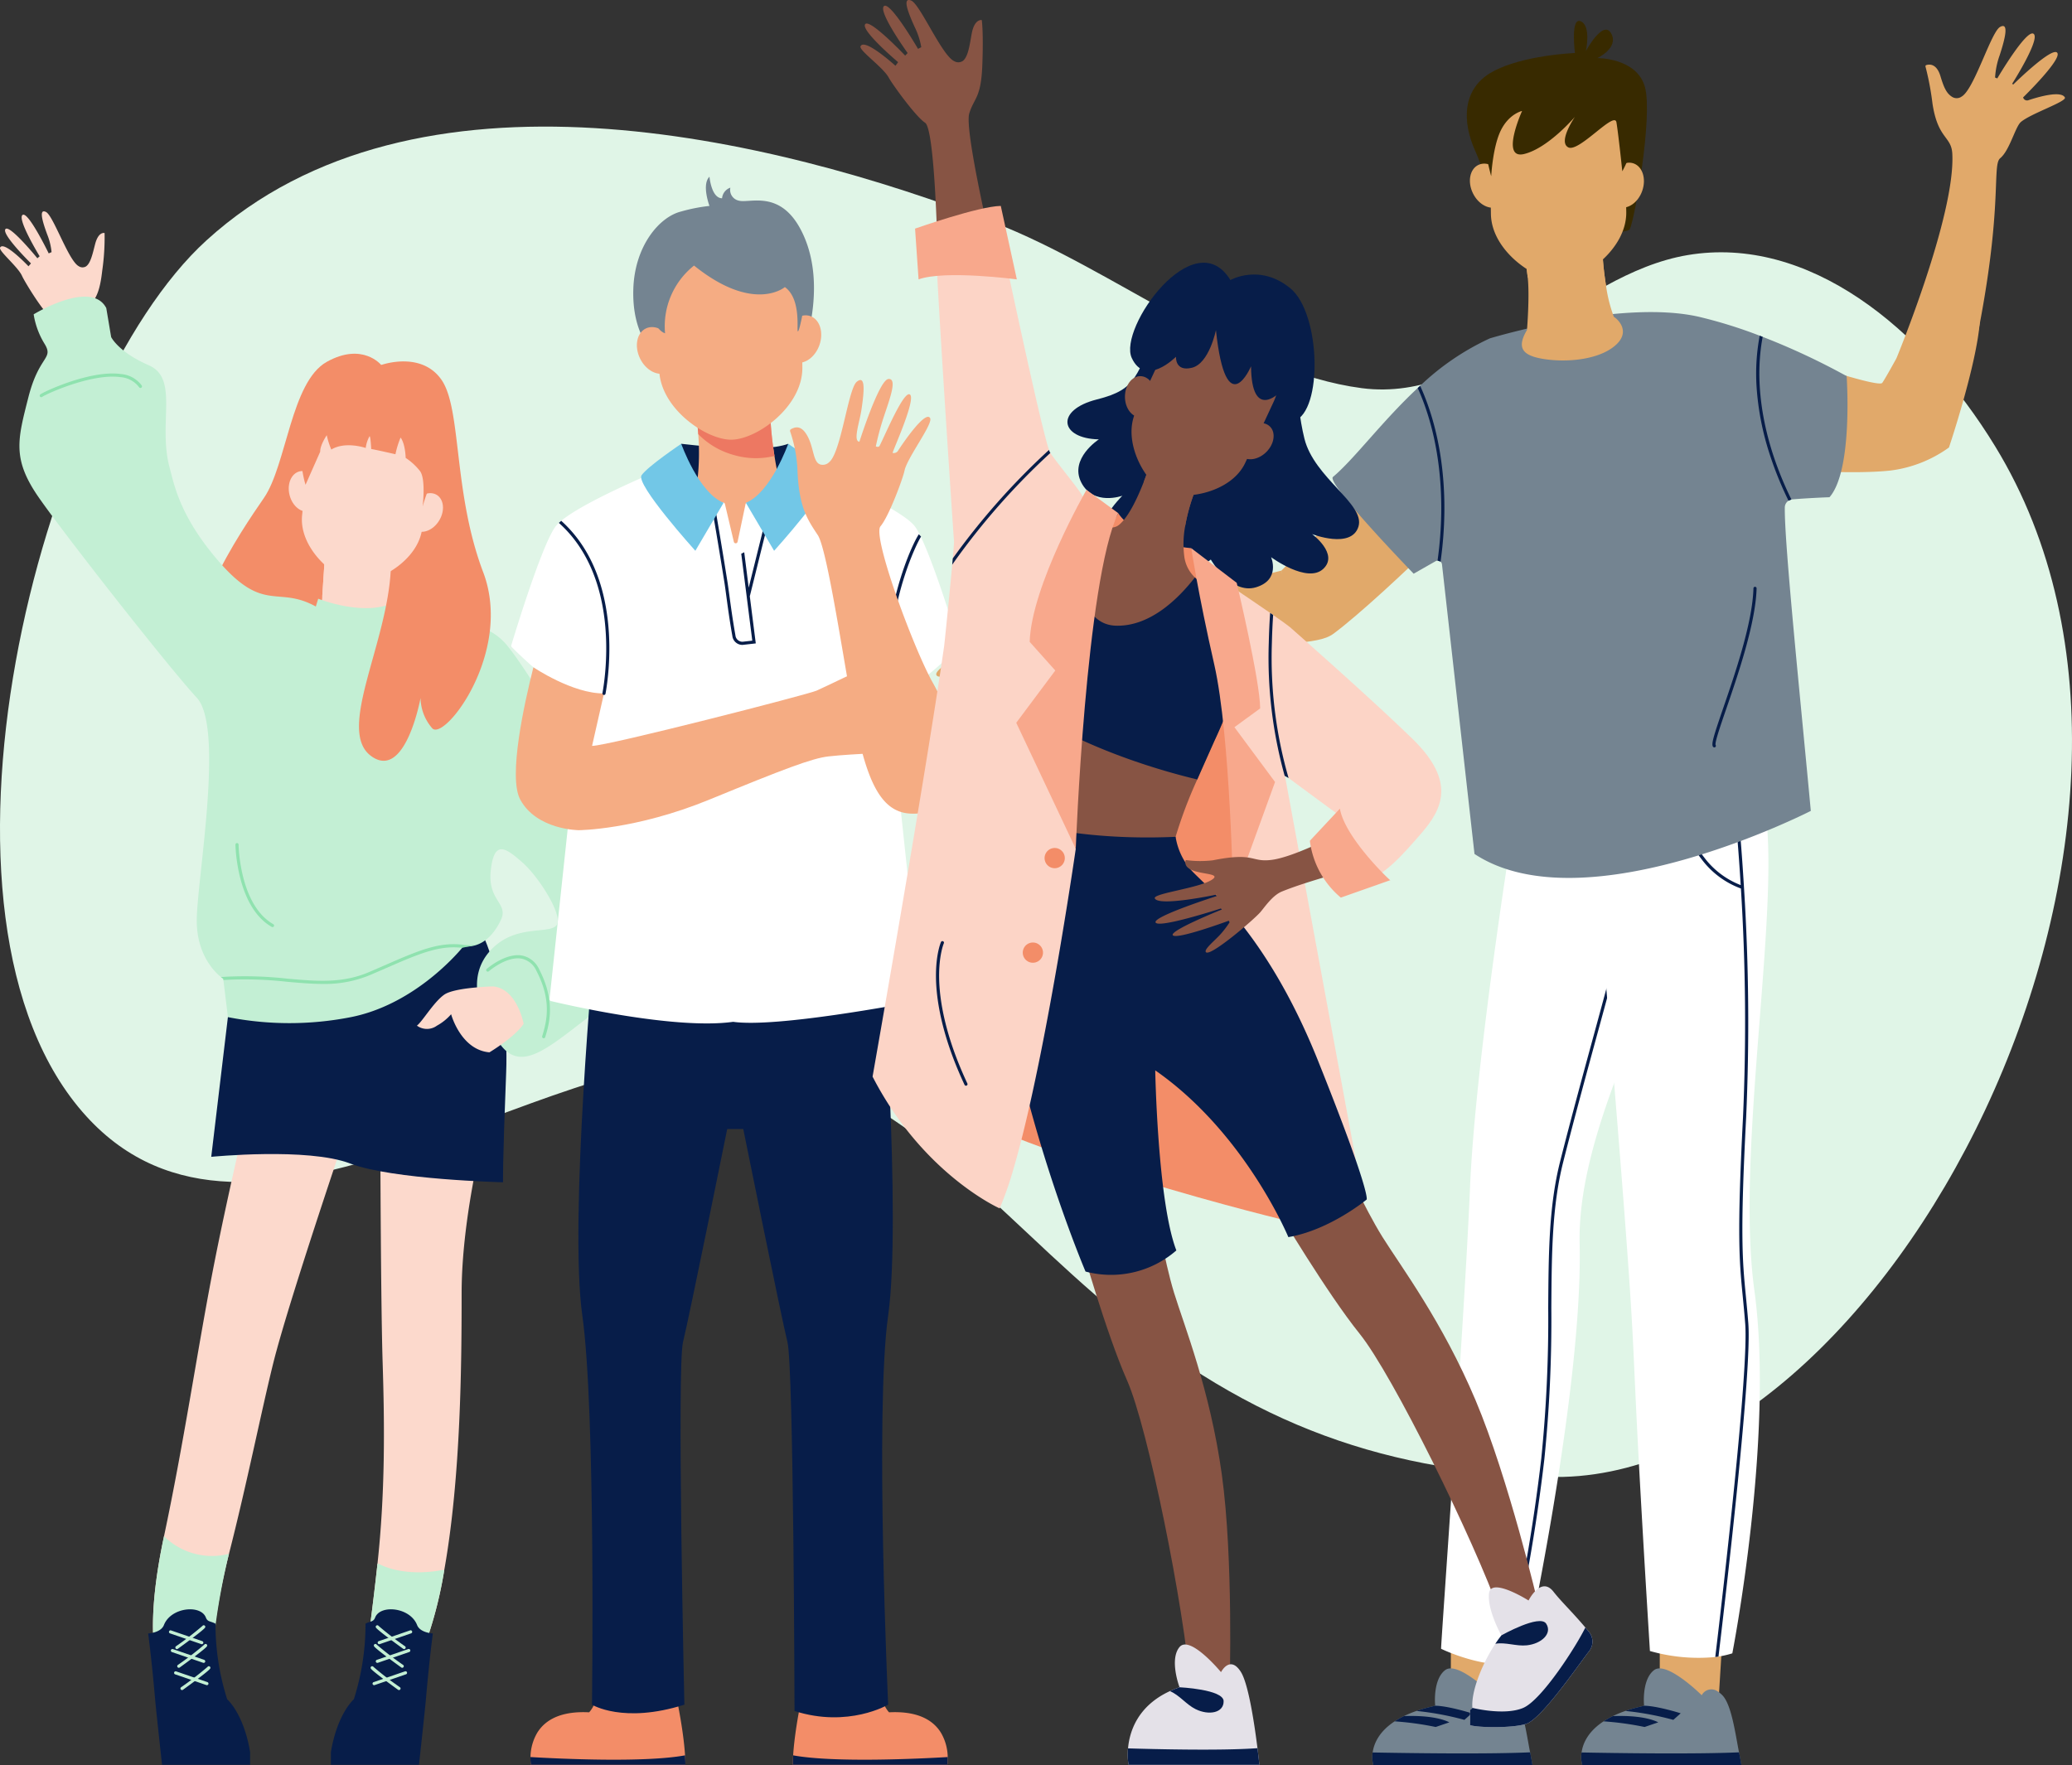
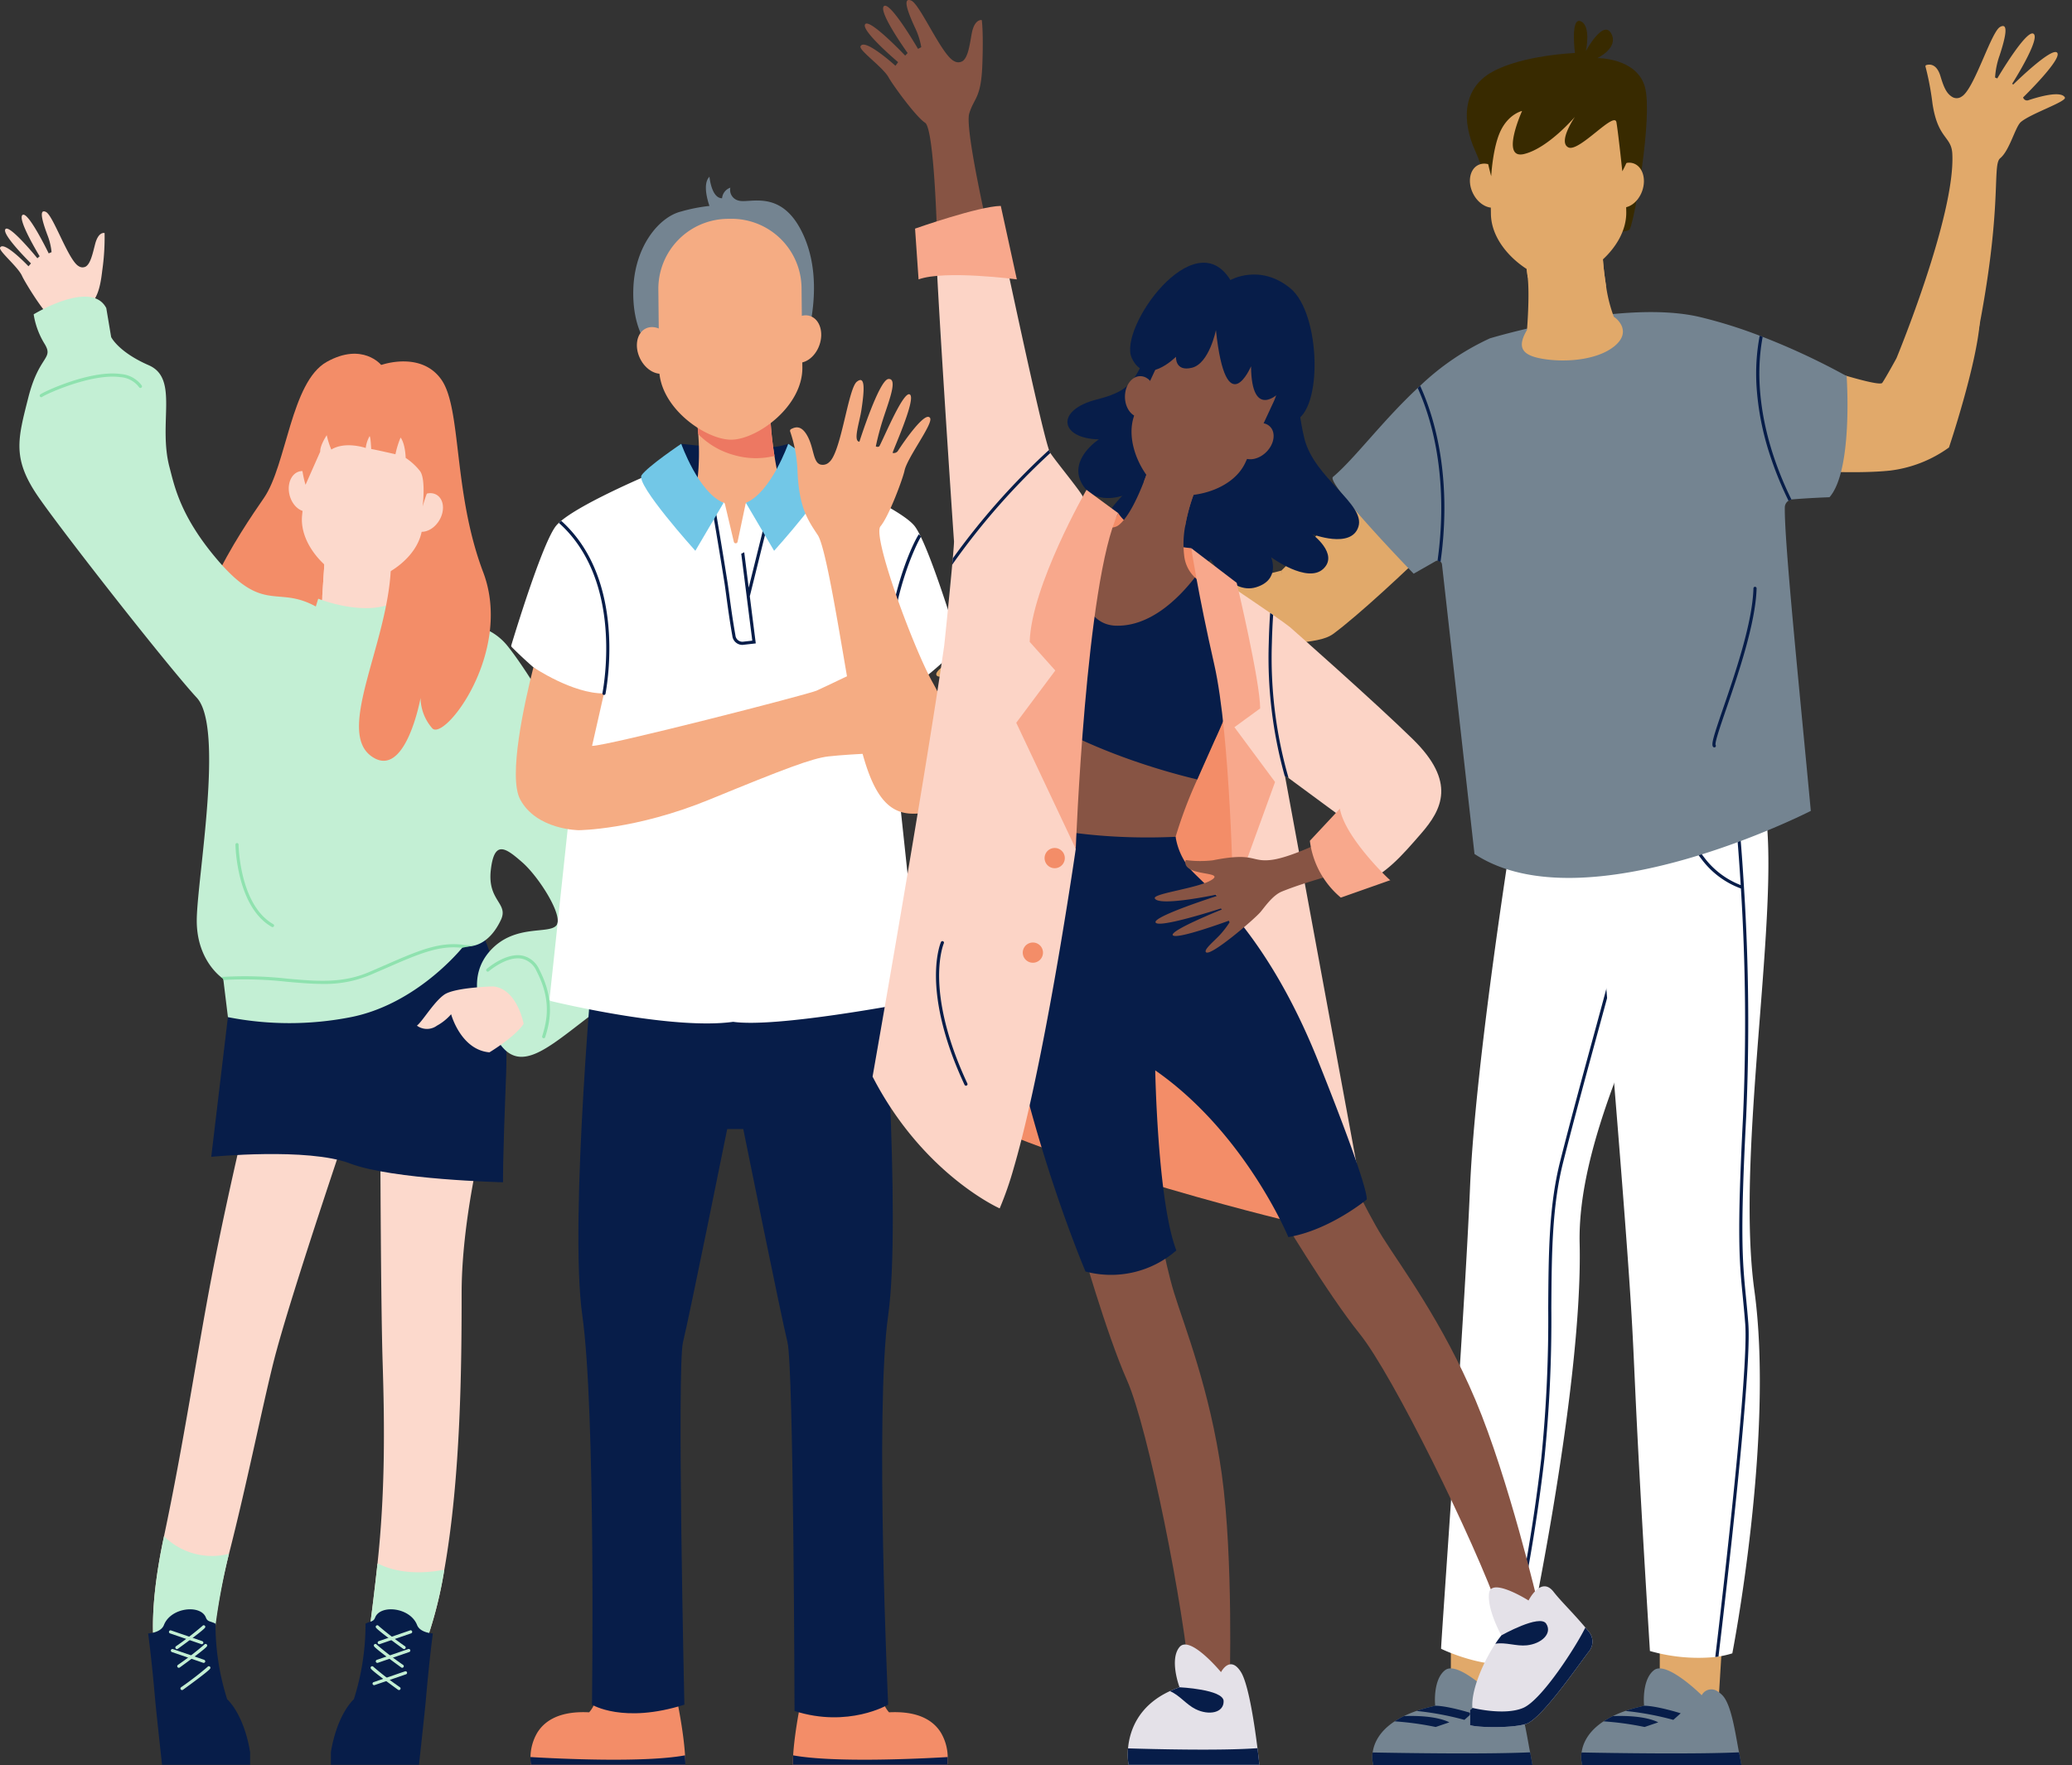
<svg xmlns="http://www.w3.org/2000/svg" width="510" height="434.52" viewBox="0 0 510 434.52">
  <rect x="0" y="0" width="510" height="434.52" fill="#333333" stroke="none" />
  <defs>
    <clipPath id="clip-path">
-       <path id="Clip_2" data-name="Clip 2" d="M0,0H510V332.444H0Z" fill="#e0f5e7" />
-     </clipPath>
+       </clipPath>
    <clipPath id="clip-path-2">
      <path id="Clip_2-2" data-name="Clip 2" d="M0,0H41.477V87.849H0Z" fill="none" />
    </clipPath>
    <clipPath id="clip-path-3">
      <path id="Clip_69" data-name="Clip 69" d="M0,0H25.766V47.927H0Z" fill="none" />
    </clipPath>
    <clipPath id="clip-path-4">
      <path id="Clip_222" data-name="Clip 222" d="M0,0H32.011V60.778H0Z" fill="none" />
    </clipPath>
  </defs>
  <g id="Group_2" data-name="Group 2" transform="translate(-765 -159.56)">
    <g id="Group_3" data-name="Group 3" transform="translate(765 190.727)">
-       <path id="Clip_2-3" data-name="Clip 2" d="M0,0H510V332.444H0Z" fill="none" />
      <g id="Group_3-2" data-name="Group 3" clip-path="url(#clip-path)">
-         <path id="Fill_1" data-name="Fill 1" d="M491.12,78.769c57.636,94.294-27.492,256.567-110.175,253.637-42.43-1.5-76.016-14.092-111.547-44.929-29.6-25.687-51.685-54.6-89.524-57.577C133.532,226.252,61.8,288.182,21.259,243.656-23.112,194.912,9.431,65.65,50.839,27.992,102.123-18.65,189.813,2.429,244.716,23.65,274.14,35.022,305.031,60.458,335.2,64.394c29.5,3.849,51.946-28.059,80.27-32.776,29.462-4.907,57.6,17.614,75.653,47.151" transform="translate(0 0)" fill="#e0f5e7" />
-       </g>
+         </g>
    </g>
    <g id="Group_244" data-name="Group 244" transform="translate(765 159.56)">
      <g id="Group_3-3" data-name="Group 3" transform="translate(466.792 6.405)">
        <path id="Clip_2-4" data-name="Clip 2" d="M0,0H41.477V87.849H0Z" transform="translate(0 0)" fill="none" />
        <g id="Group_3-4" data-name="Group 3" transform="translate(0 0)" clip-path="url(#clip-path-2)">
          <path id="Fill_1-2" data-name="Fill 1" d="M0,81.794c4.017,3.61,17.425,6.055,17.425,6.055,9.56-41.218,5.793-53.387,8.116-55.309s3.705-7.726,5.082-8.906c2.445-2.1,11.391-5.051,10.829-6.055-.982-1.76-6.655-.088-9,.694a.991.991,0,0,1-1.276-.7s9.707-9.461,8.388-11S28.736,14.41,28.736,14.41l-.253-.2S35.5,3.179,33.753,1.919,24.819,12.9,24.819,12.9l-.545-.211A19.7,19.7,0,0,1,25.4,7.215c1.372-4.2,2.342-8.22.11-6.99-2.131,1.174-6,14.119-9.033,16.823a2.513,2.513,0,0,1-.417.309,2.1,2.1,0,0,1-2.155.2l-.007,0c-1.515-.827-2.2-2.314-3.065-5.2C9.883,9.186,8.071,9.389,7.352,9.615a.3.3,0,0,0-.2.388,70.3,70.3,0,0,1,1.723,9.135c1.333,8.746,4.639,7.93,4.871,12.3C14.555,46.63,0,81.794,0,81.794" transform="translate(0 0)" fill="#e1a96a" />
        </g>
      </g>
      <path id="Fill_4" data-name="Fill 4" d="M23.055,9.2s-2.678,4.89-3.493,6.055S1.4,10.6,1.4,10.6L0,36.843s13.179.907,21.541,0A31.19,31.19,0,0,0,35.98,31.165S42.827,10.829,43.595,0Z" transform="translate(443.737 79)" fill="#e1a96a" />
      <path id="Fill_6" data-name="Fill 6" d="M86.168.1c1.5,5.939,2.941,17.986,2.941,17.986-41.863,6.144-54.517-.046-56.623,2.11s-8,3.059-9.293,4.334C20.9,26.8,17.225,35.473,16.27,34.83c-1.674-1.123.459-6.639,1.431-8.913a.99.99,0,0,0-.595-1.328S6.88,33.487,5.453,32.046s8.7-10.149,8.7-10.149l-.184-.269S2.407,27.716,1.294,25.871s11.677-8,11.677-8l-.165-.56a19.706,19.706,0,0,0-5.547.667C2.956,19-1.125,19.637.283,17.513c1.345-2.028,14.563-4.821,17.508-7.621a2.625,2.625,0,0,0,.342-.39,2.1,2.1,0,0,0,.375-2.133.021.021,0,0,0,0-.007c-.7-1.577-2.125-2.386-4.929-3.481C10.495,2.679,10.848.889,11.131.19a.305.305,0,0,1,.4-.165A70.128,70.128,0,0,0,20.5,2.492C29.1,4.537,28.019,7.766,32.354,8.357c12.164,1.656,30.138-2.938,41.6-5.307C77.747,2.267,86.168.1,86.168.1" transform="translate(229.225 140.378)" fill="#e1a96a" />
      <path id="Fill_8" data-name="Fill 8" d="M5.856,3.281S3.484,4.784,0,2.523a2.576,2.576,0,0,0,.342-.391A2.1,2.1,0,0,0,.717,0,8.726,8.726,0,0,0,5.856,3.281" transform="translate(246.441 148.519)" fill="#ed7862" />
      <path id="Fill_10" data-name="Fill 10" d="M7.828,51.274c0-.482-2.6-12.264-5.782-19.334s-3.276-15.252,4.24-19.4S26.619,7.909,26.619,7.909,25.463-1.053,28.064.1s1.253,7.324,1.253,7.324,4.246-7.9,6.218-4.337-3.4,6.072-3.4,6.072,9.81-.1,11.738,7.227-2.6,32.765-3.758,34.885-32.283,0-32.283,0" transform="translate(361.035 5.143)" fill="#382a00" />
      <path id="Fill_12" data-name="Fill 12" d="M0,0V20.108s8.994,3.6,14.326,1.35L15.547,1.607Z" transform="translate(357.112 399.642)" fill="#e1a96a" />
      <path id="Fill_14" data-name="Fill 14" d="M63.9,41.31q-.095.514-.208,1.041c-3.12,14.875-13.507,35.137-21.1,55.7-4.991,13.519-8.777,27.166-8.491,39.493.842,36.5-13.752,103.213-13.752,103.213a19.69,19.69,0,0,1-3.837.459c-.265.006-.53.009-.8.008C7.8,241.158,0,237.3,0,237.3c-.072-1.133,5.793-81.765,7.117-113.485,1.315-31.5,10.689-89.62,10.689-89.62L57.974,0S60.337,8.031,63.8,27.84c.174.995.35,2.015.53,3.069a29.805,29.805,0,0,1-.433,10.4" transform="translate(354.71 168.607)" fill="#fff" />
      <path id="Fill_16" data-name="Fill 16" d="M27.038.265a.386.386,0,0,0-.75.168c-.023.352-.539,2.367-1.332,5.327v0c-.739,2.762-1.717,6.349-2.763,10.186-2.679,9.806-6.01,22.01-8.615,32.331-2.768,10.964-2.841,22.583-2.928,36.037A340.11,340.11,0,0,1,8.943,121.38,440.334,440.334,0,0,1,0,172.144c.266,0,.53,0,.8-.008A442.127,442.127,0,0,0,9.71,121.465a340.629,340.629,0,0,0,1.711-37.146c.085-13.4.161-24.978,2.905-35.852,2.6-10.315,5.934-22.516,8.609-32.318.922-3.375,1.646-6.032,2.213-8.125v0c1.715-6.347,1.976-7.5,1.891-7.758" transform="translate(370.425 237.681)" fill="#071d49" />
      <path id="Fill_18" data-name="Fill 18" d="M0,0V20.108s8.994,3.6,14.326,1.35L15.547,1.607Z" transform="translate(408.533 399.642)" fill="#e1a96a" />
      <path id="Fill_20" data-name="Fill 20" d="M47.439,122.9c4.974,36.161-5.424,89.374-5.424,89.374a22.815,22.815,0,0,1-3.4.794c-.264.042-.531.081-.794.114A43.435,43.435,0,0,1,21.734,211.7c-4.683-75.51-3.228-65.795-5.487-97.172C15.38,102.493,14.21,87.67,12.925,71.9v0c-.561-6.854-1.141-13.886-1.728-20.948v0q-.1-1.131-.191-2.261v0c-.022-.259-.042-.519-.064-.777-.128-1.559-4.924-6.523-6.123-10.764A151.224,151.224,0,0,1,0,5.534L34.135,1.692,49.155,0c6.243,21.568-6.688,86.739-1.715,122.9" transform="translate(384.377 194.755)" fill="#fff" />
      <path id="Fill_22" data-name="Fill 22" d="M37.883,0C37.933.569,0,38.39,0,38.39S.849,56.682,2.941,56.375c4.485-.658,7.729-.835,9.958-2.506,12.612-9.45,43.432-40.3,43.468-41.629C56.409,10.677,37.883,0,37.883,0" transform="translate(315.393 102.094)" fill="#e1a96a" />
      <path id="Fill_24" data-name="Fill 24" d="M15.314,123.039c-.2-2.558-.4-4.649-.6-6.671-.844-8.65-1.454-14.9.06-44.055a528.892,528.892,0,0,0-.5-56.124c-.017-.278-.035-.552-.05-.822C13.672,6.254,13.118.491,13.1.349a.385.385,0,0,0-.767.074c.013.14.553,5.764,1.1,14.679A20.474,20.474,0,0,1,4.44,8.288,25.937,25.937,0,0,1,.749,1.8a.386.386,0,1,0-.728.254A26.256,26.256,0,0,0,3.814,8.74a21.144,21.144,0,0,0,9.669,7.2A528.025,528.025,0,0,1,14,72.273c-1.517,29.215-.906,35.488-.058,44.171.2,2.017.4,4.1.6,6.655.886,11.45-5.343,65.086-7.37,82.043.264-.033.53-.072.794-.114,2.052-17.2,8.234-70.519,7.345-81.988" transform="translate(415.022 202.797)" fill="#071d49" />
      <path id="Fill_26" data-name="Fill 26" d="M111.318,48.092c-.143,8.661,3.814,46.863,6.4,74.707,0,0-55.624,28.489-82.781,10.6l-8-71.275a1.047,1.047,0,0,0-.35-.674,1.066,1.066,0,0,0-.742-.262,1.039,1.039,0,0,0-.48.138l-5.4,3.078S-1.683,42.086.1,40.583c5.287-4.444,12.077-13.692,20.858-21.89q.3-.278.6-.551v0A62.922,62.922,0,0,1,38.716,6.47S70.873-3.321,90.3,1.186a115.849,115.849,0,0,1,14.831,4.626c.247.094.492.189.735.285a170.735,170.735,0,0,1,20.668,9.662s1.64,23.138-4.217,29.818c0,0-4.556.154-9.141.528a1.5,1.5,0,0,0-.235.035,1.964,1.964,0,0,0-.713.293,2.022,2.022,0,0,0-.913,1.659" transform="translate(327.994 76.833)" fill="#748491" />
      <path id="Fill_28" data-name="Fill 28" d="M22.7,26.953c-4.241,3.4-12.06,3.983-17.6,3.039C.118,29.144-1.324,27.274,1.262,22.9c0,0,.7-8.478.17-13.028C1.011,6.231.558,3.761.558,3.761,11.373,6.073,20.344,0,20.344,0c-.838,1.811-.456,6.619.385,12.067a36.052,36.052,0,0,0,1.917,7.593c1.02.611,4.425,3.784.057,7.292" transform="translate(374.587 58.342)" fill="#e1a96a" />
      <path id="Fill_30" data-name="Fill 30" d="M20.171,12.067a17.556,17.556,0,0,1-8.193,1.908c-4.71,0-8.835-1.643-11.106-4.1C.453,6.231,0,3.761,0,3.761,10.814,6.073,19.786,0,19.786,0c-.839,1.811-.457,6.619.385,12.067" transform="translate(375.145 58.342)" fill="#e1a96a" style="mix-blend-mode: multiply;isolation: isolate" />
      <path id="Fill_32" data-name="Fill 32" d="M8.364,3.58C9.73,6.4,9.13,9.511,7.022,10.533S2.1,10.1.733,7.279-.033,1.347,2.075.326,7,.762,8.364,3.58" transform="translate(361.799 40.282)" fill="#e1a96a" />
      <path id="Fill_34" data-name="Fill 34" d="M.415,4.139C-.616,7.1.34,10.119,2.551,10.891s4.84-1,5.872-3.959S8.5.952,6.287.181s-4.84,1-5.872,3.958" transform="translate(395.797 40.046)" fill="#e1a96a" />
      <path id="Fill_36" data-name="Fill 36" d="M17.214,51.408C11.325,51.5.439,44.177.295,35.015L0,16.5A16.277,16.277,0,0,1,15.973.016L16.829,0A16.279,16.279,0,0,1,33.314,15.974l.293,18.516c.144,9.16-10.5,16.825-16.393,16.919" transform="translate(366.679 17.682)" fill="#e1a96a" />
      <path id="Fill_38" data-name="Fill 38" d="M.011,16.1C-.162,20.185,1.758,26.97,1.758,26.97s.373-7.3,2.4-11.35,5.2-4.722,5.2-4.722-5.452,12.046.5,10.6,12.507-9.155,12.507-9.155-4.24,6.167-1.638,7.516S32.1,10.8,32.583,13.692s1.445,12.053,1.445,12.053a24.824,24.824,0,0,0,2.12-5.079c.674-2.541,3.565-9.479-.674-14.78S19.749-2.072,7.464,1.933C1.842,3.766.155,12.715.011,16.1" transform="translate(365.286 16.417)" fill="#382a00" />
      <path id="Fill_40" data-name="Fill 40" d="M39.412,23.78H.258a6.826,6.826,0,0,1-.174-3.086c.3-2.165,1.528-5.111,5.406-7.658A20.963,20.963,0,0,1,7.8,11.731a28.663,28.663,0,0,1,3.06-1.26h0q.832-.288,1.746-.553c.9-.261,2.882-.729,2.882-.729-.06-.108-.64-6.446,2.452-8.778a1.832,1.832,0,0,1,.4-.232c3.4-1.45,11.317,6.429,11.317,6.429a2.659,2.659,0,0,1,3.953-.922,6.551,6.551,0,0,1,1.09.885c2.3,2.276,3.261,9.7,4.133,14.085.367,1.861.568,3.124.568,3.124" transform="translate(389.205 410.74)" fill="#748491" />
      <path id="Fill_42" data-name="Fill 42" d="M39.413,3.123H.258A6.837,6.837,0,0,1,.084.038C7.885.188,28.1.5,38.843,0c.368,1.861.569,3.123.569,3.123" transform="translate(389.206 431.396)" fill="#071d49" />
      <path id="Fill_44" data-name="Fill 44" d="M13.616,1.865,11.8,3.482A72.442,72.442,0,0,0,0,1.284C.554,1.091,1.136.908,1.746.729,2.643.468,4.629,0,4.629,0c3.259.046,8.987,1.865,8.987,1.865" transform="translate(400.072 419.928)" fill="#071d49" />
      <path id="Fill_46" data-name="Fill 46" d="M13.466,1.574,10.1,2.72A73.762,73.762,0,0,0,0,1.333,20.791,20.791,0,0,1,2.314.028c3.068-.1,8.07.006,11.152,1.546" transform="translate(394.696 422.442)" fill="#071d49" />
      <path id="Fill_48" data-name="Fill 48" d="M39.412,23.78H.258a6.826,6.826,0,0,1-.174-3.086c.3-2.165,1.528-5.111,5.406-7.658A20.963,20.963,0,0,1,7.8,11.731a28.663,28.663,0,0,1,3.06-1.26h0q.832-.288,1.746-.553c.9-.261,2.882-.729,2.882-.729-.06-.108-.64-6.446,2.452-8.778a1.832,1.832,0,0,1,.4-.232c3.4-1.45,11.317,6.429,11.317,6.429a2.659,2.659,0,0,1,3.953-.922,6.551,6.551,0,0,1,1.09.885c2.3,2.276,3.261,9.7,4.133,14.085.367,1.861.568,3.124.568,3.124" transform="translate(337.784 410.74)" fill="#748491" />
      <path id="Fill_50" data-name="Fill 50" d="M39.413,3.123H.258A6.837,6.837,0,0,1,.084.038C7.885.188,28.1.5,38.843,0c.368,1.861.569,3.123.569,3.123" transform="translate(337.784 431.396)" fill="#071d49" />
      <path id="Fill_52" data-name="Fill 52" d="M13.616,1.865,11.8,3.482A72.442,72.442,0,0,0,0,1.284C.554,1.091,1.136.908,1.746.729,2.643.468,4.629,0,4.629,0c3.259.046,8.987,1.865,8.987,1.865" transform="translate(348.65 419.928)" fill="#071d49" />
      <path id="Fill_54" data-name="Fill 54" d="M13.466,1.574,10.1,2.72A73.762,73.762,0,0,0,0,1.333,20.791,20.791,0,0,1,2.314.028c3.068-.1,8.07.006,11.152,1.546" transform="translate(343.275 422.442)" fill="#071d49" />
      <path id="Fill_56" data-name="Fill 56" d="M6.559,31.144a94.62,94.62,0,0,1-.937,12.163l-.741-.263a93.658,93.658,0,0,0,.908-11.93C5.885,22.964,4.89,11.449,0,.552.2.366.4.183.6,0c5.04,11.1,6.06,22.851,5.961,31.144" transform="translate(348.956 94.974)" fill="#071d49" />
      <path id="Fill_58" data-name="Fill 58" d="M8.678,40.328a84,84,0,0,1-4.5-11.013C1.726,21.791-.443,11.161,1.6.285,1.359.189,1.115.094.868,0A50.331,50.331,0,0,0,.1,12.58,67.938,67.938,0,0,0,3.455,29.573a84.782,84.782,0,0,0,4.51,11.047Z" transform="translate(432.261 82.645)" fill="#071d49" />
      <path id="Fill_60" data-name="Fill 60" d="M10.875.4A.385.385,0,0,0,10.5,0a.379.379,0,0,0-.4.374C9.865,8.883,5.545,21.452,2.687,29.768.219,36.953-.35,38.84.184,39.414a.383.383,0,0,0,.283.124.378.378,0,0,0,.263-.1.385.385,0,0,0,.046-.514c-.195-.65,1.183-4.659,2.64-8.9C6.29,21.658,10.632,9.022,10.875.4" transform="translate(421.493 144.46)" fill="#071d49" />
      <path id="Fill_62" data-name="Fill 62" d="M45.4,2.772S40.819-2.914,32,2,22.124,27.375,16.534,35.5-5.822,67.916,2.08,79.287,37.593,92.2,37.593,92.2L53.917,6.394Z" transform="translate(48.431 87.084)" fill="#f38d68" />
      <path id="Fill_64" data-name="Fill 64" d="M0,25.763c8.8,6.487,20.686-.385,20.686-.385C17.4,17.116,18.951,7.74,19.814,3.93c.253-1.108.448-1.746.448-1.746C8.914,4.626,1.671,0,1.671,0L.865,12.423Z" transform="translate(78.457 134.377)" fill="#fcd9cc" />
      <path id="Fill_66" data-name="Fill 66" d="M0,12.423a15.679,15.679,0,0,0,12.013-1.53A16.475,16.475,0,0,0,18.949,3.93c.252-1.109.448-1.746.448-1.746C8.049,4.625.806,0,.806,0Z" transform="translate(79.323 134.377)" fill="#fcd9cc" style="mix-blend-mode: multiply;isolation: isolate" />
      <g id="Group_70" data-name="Group 70" transform="translate(0 52.031)">
        <path id="Clip_69-2" data-name="Clip 69" d="M0,0H25.766V47.927H0Z" fill="none" />
        <g id="Group_70-2" data-name="Group 70" clip-path="url(#clip-path-3)">
          <path id="Fill_68" data-name="Fill 68" d="M21.659,46.952c-1.9,1.586-7.77.761-7.77.761s.322-20.371-1.587-21.829-6.294-8.669-6.878-9.991C4.431,13.648-.391,9.741.025,8.924c.921-1.813,6.988,4.6,6.988,4.6l.612-.71S.331,5.646,1.333,4.38,9.2,11.55,9.2,11.55l.56-.492S4.19,1.952,5.542.893s6.444,9.455,6.444,9.455l.707-.306a15.709,15.709,0,0,0-1.062-4.323c-1.224-3.3-2.121-6.47-.305-5.561,1.732.868,5.215,11.052,7.713,13.112a1.988,1.988,0,0,0,.341.232,1.672,1.672,0,0,0,1.723.092l0,0c1.181-.705,1.7-3.167,2.3-5.489.829-3.231,2.338-2.763,2.338-2.763a57.759,57.759,0,0,1-.591,9.359c-.789,7-2.231,6.694-3.5,9.942s0,22.313,0,22.313" transform="translate(0 0)" fill="#fcd9cc" />
        </g>
      </g>
      <path id="Fill_71" data-name="Fill 71" d="M0,142.906c4.63,6.79,12.963,1.852,12.963,1.852a102.652,102.652,0,0,0,6.215-22.288c4.113-23.037,4.278-51.161,4.278-68.146,0-23.149,8.334-50.619,8.334-50.619L3.394,0s.074,54.165.619,71.3c.511,16.087.6,32.308-1.265,49.551C1.407,133.275,0,142.906,0,142.906" transform="translate(90.168 264.086)" fill="#fcd9cc" />
      <path id="Fill_73" data-name="Fill 73" d="M.024,137.939s7.693,8.809,14.516,4.225a161.112,161.112,0,0,1,4.168-23.719c4.332-16.892,8.11-35.781,10.943-47.115C33.809,54.7,50.429,6.164,50.429,6.164L25.559,0S18.827,27.353,14.471,50.088C10.762,69.442,7.539,91.4,2.717,114.112.887,122.729-.176,130.91.024,137.939" transform="translate(37.652 264.086)" fill="#fcd9cc" />
      <path id="Fill_75" data-name="Fill 75" d="M65.008,0c.618-.312,8.48,14.391,7.581,37s-.772,26.983-.772,26.983-27.239-.642-37.646-4.625S0,57.717,0,57.717L4.1,23.325,4.618,3.217S58.438,3.324,65.008,0" transform="translate(51.996 227.077)" fill="#071d49" />
      <path id="Fill_77" data-name="Fill 77" d="M142.175,175.77c-11.273,8.384-18.5,15.9-23.994,8.095s-8.129-16.579-2.162-23,14.188-3.854,16.116-6.038-4.241-11.95-8.351-15.548-6.922-5.652-7.765,1.928,4.423,8.095,2.5,12.208c-1.328,2.833-3.2,5.056-5.629,6.038a.008.008,0,0,0-.007,0,7.669,7.669,0,0,1-3.615.513s-.1.124-.289.353c-1.843,2.2-12.378,14.086-27.4,17.057a78.3,78.3,0,0,1-30.259,0L50.2,168.24l-.039-.313a6.51,6.51,0,0,1-.57-.424c-1.609-1.3-6.067-5.691-5.942-14.223.153-10.408,6.781-47.219,0-54.544S11.615,59.248,4.868,49.6-.439,35.193,2.2,24.785s6.3-9.362,3.991-13.161A19.684,19.684,0,0,1,3.5,4.356S17.665-4.317,21.374,2.813l1.2,7.132s1.735,3.662,9.252,6.939,2.23,14.251,5.121,25.144c1.2,4.534,2.625,12.146,12.055,23.078C62.11,80.3,64.373,68.092,78.379,80.171c7.78,6.711,31.419-7.18,41.827,5.906s27.752,48.355,33.822,55.293-.578,26.017-11.853,34.4" transform="translate(4.784 73.03)" fill="#c3efd4" />
      <path id="Fill_79" data-name="Fill 79" d="M2.038,0s12.006,4.855,19.4.538l2.643,7.453s-1.52,5.835-12.6,5.525C2.3,13.259-.634,8.5.111,6.321.285,5.808,2.038,0,2.038,0" transform="translate(76.285 147.394)" fill="#c3efd4" />
      <path id="Fill_81" data-name="Fill 81" d="M5.467.878S15.275-2.67,20.286,4.5s2.827,27.729,10.279,47.388S21.014,93.647,18.017,90.306a11.649,11.649,0,0,1-2.87-7.453S11.421,103.412,2.94,97.116,6.929,69.687,7.823,51.245,5.467.878,5.467.878" transform="translate(88.366 88.978)" fill="#f38d68" />
      <path id="Fill_83" data-name="Fill 83" d="M.916,2.812C-.522,5.21-.235,8.024,1.557,9.1s4.411,0,5.85-2.394S8.558,1.493,6.766.418,2.354.414.916,2.812" transform="translate(100.713 121.407)" fill="#fcd9cc" />
      <path id="Fill_85" data-name="Fill 85" d="M7.544,4.072C8.227,6.783,7.137,9.395,5.109,9.9S.886,8.632.2,5.92.611.6,2.638.087,6.861,1.36,7.544,4.072" transform="translate(71.073 115.965)" fill="#fcd9cc" />
      <path id="Fill_87" data-name="Fill 87" d="M13.289,45.753c5.228.55,15.487-5.1,16.343-13.232L31.36,16.082A14.529,14.529,0,0,0,18.469.16l-.76-.08A14.53,14.53,0,0,0,1.786,12.972L.058,29.41c-.856,8.134,8,15.793,13.232,16.343" transform="translate(74.305 97.404)" fill="#fcd9cc" />
      <path id="Fill_89" data-name="Fill 89" d="M32.455,24.486A45.777,45.777,0,0,0,29.949,31.2s.835-6.731-.642-8.7a14.889,14.889,0,0,0-3.534-3.251s-.059-3.4-1.25-5.011a22.04,22.04,0,0,0-1.266,4.112s-5.321-1.22-5.964-1.284c0,0-.179-3.627-.45-3.085a7.789,7.789,0,0,0-.9,2.827s-4.989-1.734-8.471.386a19.038,19.038,0,0,1-1.122-3.534s-1.689,2.506-1.607,4.048L1.129,25.866s-2.357-7.2-.261-13.877S14.326-4.136,25.773,1.967c7.253,3.868,8.417,18.742,6.682,22.519" transform="translate(74.078 93.478)" fill="#f38d68" />
      <path id="Fill_91" data-name="Fill 91" d="M18.748,0S9.318.225,6.736,2.021,1.347,8.645,0,9.655a4.177,4.177,0,0,0,4.939,0A12.788,12.788,0,0,0,8.42,6.848s2.357,8.769,9.43,9.38c0,0,6.287-3.766,8.42-7.023,0,0-1.572-8.645-7.522-9.206" transform="translate(102.619 242.844)" fill="#fcd9cc" />
      <path id="Fill_93" data-name="Fill 93" d="M0,22.055c4.63,6.79,12.963,1.852,12.963,1.852A102.652,102.652,0,0,0,19.179,1.619l-.387-.063S10.186,3.541,3.269.176A2.076,2.076,0,0,0,2.748,0C1.407,12.424,0,22.055,0,22.055" transform="translate(90.168 384.937)" fill="#c3efd4" />
      <path id="Fill_95" data-name="Fill 95" d="M.024,23.827s7.693,10.7,14.516,6.114A163,163,0,0,1,18.708,4.334,16.793,16.793,0,0,1,2.717,0C.887,8.617-.176,16.8.024,23.827" transform="translate(37.652 378.198)" fill="#c3efd4" />
      <path id="Fill_97" data-name="Fill 97" d="M0,35.188v3.084H21.683s1.5-13.7,1.7-16.06C24.22,12.446,25.1,5.94,25.1,5.94s-3.126-.123-3.882-2.066c-1.708-4.39-9.089-5.115-10.332-1.836-.418,1.1-1.113.831-2.361,1.493A61.158,61.158,0,0,1,5.653,22.146l0,0c-.093.08-2.313,2.06-4.074,6.884h0A33.56,33.56,0,0,0,0,35.188" transform="translate(81.445 396.191)" fill="#071d49" />
      <path id="Fill_99" data-name="Fill 99" d="M.386,3.421A.389.389,0,0,0,.511,3.4L8.221.75A.386.386,0,1,0,7.969.021L.26,2.671a.385.385,0,0,0,.126.75" transform="translate(92.961 401.361)" fill="#c3efd4" />
      <path id="Fill_101" data-name="Fill 101" d="M6.985,5.87a.385.385,0,0,0,.226-.7,78.143,78.143,0,0,1-6.5-5A.393.393,0,0,0,.179.06.38.38,0,0,0,.056.579c.4.642,5.231,4.157,6.7,5.218a.382.382,0,0,0,.225.073" transform="translate(92.48 400.116)" fill="#c3efd4" />
      <path id="Fill_103" data-name="Fill 103" d="M.386,3.421A.389.389,0,0,0,.511,3.4L8.221.75A.386.386,0,1,0,7.969.021L.26,2.671a.385.385,0,0,0,.126.75" transform="translate(92.497 405.96)" fill="#c3efd4" />
      <path id="Fill_105" data-name="Fill 105" d="M6.985,5.87a.385.385,0,0,0,.226-.7,78.143,78.143,0,0,1-6.5-5A.393.393,0,0,0,.179.06.38.38,0,0,0,.056.579c.4.642,5.231,4.157,6.7,5.218a.382.382,0,0,0,.225.073" transform="translate(92.016 404.715)" fill="#c3efd4" />
      <path id="Fill_107" data-name="Fill 107" d="M.386,3.421A.389.389,0,0,0,.511,3.4L8.221.75A.386.386,0,1,0,7.969.021L.26,2.671a.385.385,0,0,0,.126.75" transform="translate(91.702 411.445)" fill="#c3efd4" />
      <path id="Fill_109" data-name="Fill 109" d="M6.985,5.87a.385.385,0,0,0,.226-.7,78.143,78.143,0,0,1-6.5-5A.393.393,0,0,0,.179.06.38.38,0,0,0,.056.579c.4.642,5.231,4.157,6.7,5.218a.382.382,0,0,0,.225.073" transform="translate(91.221 410.201)" fill="#c3efd4" />
      <path id="Fill_111" data-name="Fill 111" d="M25.1,35.188v3.084H3.421s-1.5-13.7-1.7-16.06C.883,12.446,0,5.94,0,5.94s3.126-.123,3.882-2.066c1.708-4.39,9.089-5.115,10.332-1.836.418,1.1,1.113.831,2.361,1.493a61.158,61.158,0,0,0,2.876,18.615l0,0c.093.08,2.313,2.06,4.074,6.884h0A33.56,33.56,0,0,1,25.1,35.188" transform="translate(36.464 396.191)" fill="#071d49" />
      <path id="Fill_113" data-name="Fill 113" d="M8.1,3.421A.389.389,0,0,1,7.969,3.4L.26.75A.386.386,0,0,1,.511.021l7.709,2.65a.385.385,0,0,1-.126.75" transform="translate(41.571 401.361)" fill="#c3efd4" />
      <path id="Fill_115" data-name="Fill 115" d="M.386,5.87a.385.385,0,0,1-.226-.7,78.318,78.318,0,0,0,6.5-5A.393.393,0,0,1,7.192.06a.38.38,0,0,1,.123.519c-.4.642-5.231,4.157-6.7,5.218a.382.382,0,0,1-.225.073" transform="translate(43.161 400.116)" fill="#c3efd4" />
      <path id="Fill_117" data-name="Fill 117" d="M8.1,3.421A.389.389,0,0,1,7.969,3.4L.26.75A.386.386,0,0,1,.511.021l7.709,2.65a.385.385,0,0,1-.126.75" transform="translate(42.035 405.96)" fill="#c3efd4" />
      <path id="Fill_119" data-name="Fill 119" d="M.386,5.87a.385.385,0,0,1-.226-.7,78.143,78.143,0,0,0,6.5-5A.393.393,0,0,1,7.192.06a.38.38,0,0,1,.123.519c-.4.642-5.231,4.157-6.7,5.218a.382.382,0,0,1-.225.073" transform="translate(43.625 404.715)" fill="#c3efd4" />
-       <path id="Fill_121" data-name="Fill 121" d="M8.1,3.421A.389.389,0,0,1,7.969,3.4L.26.75A.386.386,0,0,1,.511.021l7.709,2.65a.385.385,0,0,1-.126.75" transform="translate(42.83 411.445)" fill="#c3efd4" />
      <path id="Fill_123" data-name="Fill 123" d="M.386,5.87a.385.385,0,0,1-.226-.7,78.143,78.143,0,0,0,6.5-5A.393.393,0,0,1,7.192.06a.38.38,0,0,1,.123.519c-.4.642-5.231,4.157-6.7,5.218a.382.382,0,0,1-.225.073" transform="translate(44.42 410.201)" fill="#c3efd4" />
      <path id="Fill_125" data-name="Fill 125" d="M63.3.033a.007.007,0,0,0-.006,0,10.1,10.1,0,0,1-3.563.129C53.7-.638,48.638,1.57,40.245,5.229c-1.193.52-2.454,1.069-3.8,1.645-6.569,2.814-12.857,2.257-20.14,1.609A93.626,93.626,0,0,0,1.5,8q-.772.05-1.5.089a6.975,6.975,0,0,0,.57.424l.039.313c.307-.018.619-.035.937-.056a92.7,92.7,0,0,1,14.694.484c3.069.271,5.961.528,8.781.528a28.806,28.806,0,0,0,11.731-2.2c1.344-.576,2.606-1.125,3.8-1.645C48.71,2.383,53.678.216,59.385.9Z" transform="translate(54.374 232.445)" fill="#8fe2af" />
      <path id="Fill_127" data-name="Fill 127" d="M9.122,20.687a.375.375,0,0,1-.19-.051C.243,15.691,0,.537,0,.385a.385.385,0,1,1,.771,0C.771.533,1,15.237,9.313,19.967a.385.385,0,0,1-.191.721" transform="translate(57.952 207.551)" fill="#8fe2af" />
      <path id="Fill_129" data-name="Fill 129" d="M14.166,20.452a.393.393,0,0,1-.113-.017.385.385,0,0,1-.255-.482c1.249-4.059,2.272-8.984-1.42-16.091a5.187,5.187,0,0,0-3.615-3C5.053.158.683,3.936.64,3.974a.386.386,0,0,1-.508-.58C.322,3.228,4.832-.668,8.906.1a5.918,5.918,0,0,1,4.156,3.407c4.147,7.982,2.407,13.636,1.472,16.673a.386.386,0,0,1-.368.272" transform="translate(119.659 235.154)" fill="#8fe2af" />
      <path id="Fill_131" data-name="Fill 131" d="M.386,5.842a.385.385,0,0,1-.248-.68C.86,4.552,12.476-.915,19.982.133a7.008,7.008,0,0,1,5.136,2.828.385.385,0,1,1-.639.431A6.274,6.274,0,0,0,19.875.9C12.746-.1,1.306,5.185.634,5.752a.388.388,0,0,1-.248.091" transform="translate(9.768 91.948)" fill="#8fe2af" />
      <path id="Fill_133" data-name="Fill 133" d="M4.649,43.065c-.577-.76-5.01-5.193-4.625-15.6s6.361-17.57,11.757-18.9a41.415,41.415,0,0,1,6.979-1.372s-1.982-5.262,0-7.189c0,0,.464,5.3,3.1,5.3A3.036,3.036,0,0,1,23.9,2.7a2.688,2.688,0,0,0,2.046,3.18c2.6.771,10.07-2.8,15.3,7.178s2.9,21.759,1.412,27.287A21.692,21.692,0,0,1,26.525,51.46c-11.756,1.734-21.876-8.4-21.876-8.4" transform="translate(155.869 43.504)" fill="#748491" />
      <path id="Fill_135" data-name="Fill 135" d="M2.7,0c.514,0,19.389,2.59,26.327,0L29.1,10.344s-3.019,4.241-12.014,5.3S0,9.379,0,8.994,2.7,0,2.7,0" transform="translate(164.983 109.257)" fill="#071d49" />
      <path id="Fill_137" data-name="Fill 137" d="M15.033,42.016C4.24,43.43,0,29.295,0,29.295A58.251,58.251,0,0,0,2.64,6.738a44.015,44.015,0,0,0-.713-5.5A20.9,20.9,0,0,0,20.292,0a87.308,87.308,0,0,0,1.116,12.113,77.429,77.429,0,0,0,3.045,12.655S25.826,40.6,15.033,42.016" transform="translate(169.224 100.134)" fill="#f5ac83" />
      <path id="Fill_139" data-name="Fill 139" d="M19.481,12.113a19.317,19.317,0,0,1-10.13-.264A19.339,19.339,0,0,1,.713,6.739,44.241,44.241,0,0,0,0,1.241,20.9,20.9,0,0,0,18.365,0a87.307,87.307,0,0,0,1.116,12.113" transform="translate(171.152 100.134)" fill="#ed7862" />
      <path id="Fill_141" data-name="Fill 141" d="M8.851,3.815c1.429,2.989.776,6.279-1.459,7.348S2.186,10.675.757,7.685-.019,1.406,2.216.337,7.422.826,8.851,3.815" transform="translate(156.76 80.521)" fill="#f5ac83" />
      <path id="Fill_143" data-name="Fill 143" d="M.453,4.351C-.655,7.473.339,10.677,2.674,11.505S7.8,10.474,8.908,7.351,9.022,1.026,6.687.2,1.561,1.229.453,4.351" transform="translate(192.778 77.622)" fill="#f5ac83" />
      <path id="Fill_145" data-name="Fill 145" d="M18.01,54.384C11.78,54.449.306,46.638.2,36.947L0,17.357A17.219,17.219,0,0,1,16.991.01L17.9,0a17.219,17.219,0,0,1,17.347,16.99l.2,19.589c.1,9.692-11.208,17.74-17.437,17.8" transform="translate(162.046 53.865)" fill="#f5ac83" />
-       <path id="Fill_147" data-name="Fill 147" d="M10.312,13.314A19.067,19.067,0,0,0,3.18,29.985s-5.785-1.4-1.751-16.093C2.7,9.267,7.636.882,17.214.112S34.635,2.521,36.976,10.9a25.765,25.765,0,0,1-.036,14.751s-.8,4.137-1.092,3.848.868-8-3.18-10.889c0,0-7.613,6.553-22.357-5.3" transform="translate(160.517 52.065)" fill="#748491" />
      <path id="Fill_149" data-name="Fill 149" d="M38.142,23.573H.09a11.5,11.5,0,0,1-.084-1.9,12.162,12.162,0,0,1,1.652-5.961c1.6-2.619,4.714-4.922,10.662-5.08q1-.03,2.116.028S17.2,8.032,17.2.809L34.371,0s3.1,12.177,3.68,21.255c.052.8.083,1.576.091,2.319" transform="translate(130.568 410.889)" fill="#f38d68" />
      <path id="Fill_151" data-name="Fill 151" d="M38.142,2.319H.09A11.5,11.5,0,0,1,.006.418C7.077.844,28.058,1.841,38.051,0c.052.8.083,1.576.091,2.319" transform="translate(130.568 432.144)" fill="#071d49" />
      <path id="Fill_153" data-name="Fill 153" d="M0,23.573H38.052a11.5,11.5,0,0,0,.084-1.9,12.162,12.162,0,0,0-1.652-5.961c-1.6-2.619-4.714-4.922-10.662-5.08q-1-.03-2.116.028S20.938,8.032,20.938.809L3.77,0S.667,12.177.091,21.255c-.052.8-.083,1.576-.091,2.319" transform="translate(195.133 410.889)" fill="#f38d68" />
      <path id="Fill_155" data-name="Fill 155" d="M0,2.319H38.052a11.5,11.5,0,0,0,.084-1.9C31.065.844,10.084,1.841.091,0,.039.8.008,1.576,0,2.319" transform="translate(195.133 432.144)" fill="#071d49" />
      <path id="Fill_157" data-name="Fill 157" d="M74.531,0H3.994S-2.367,68.283.966,91.8s2.379,95.827,2.379,95.827,7.71,4.779,22.742,0c0,0-1.87-83.107-.332-89.275S36.626,45.926,36.626,45.926h3.96s9.332,46.256,10.87,52.423S53.2,189.191,53.2,189.191c13.235,4.241,23.048-1.567,23.048-1.567s-3.333-72.314,0-95.827S74.531,0,74.531,0" transform="translate(142.364 232.037)" fill="#071d49" />
      <path id="Fill_159" data-name="Fill 159" d="M110.137,43.934c-1.391,1.409-9.986,9.943-16.831,12.906a.47.47,0,0,0-.283.48l7.817,73.206a.471.471,0,0,1-.388.512c-4.356.762-35.054,6.628-45.77,5.158a.439.439,0,0,0-.122,0c-14.3,1.985-41.184-4.258-44.775-5.115a.467.467,0,0,1-.357-.5l7.819-73.224,0-.032a.47.47,0,0,0-.283-.48c-.015-.007-.028-.014-.044-.02C10.085,53.84,1.524,45.34.136,43.934a.462.462,0,0,1-.116-.463c.785-2.6,7.172-23.609,10.626-28.859.077-.12.154-.231.229-.333s.156-.2.248-.309C15.145,9.3,34.786,1.08,37.314.035A.467.467,0,0,1,37.8.117c.538.474,2.041,1.834,4.219,4.113,2.439,2.553,8.758,3.852,10.206,4.123a.468.468,0,0,1,.37.352l2.2,9.317a.443.443,0,0,0,.2.285.47.47,0,0,0,.717-.3l.015-.07,1.95-9.226a.468.468,0,0,1,.372-.364c1.463-.272,7.763-1.573,10.2-4.121,2.176-2.279,3.68-3.639,4.22-4.113a.466.466,0,0,1,.487-.081c2.446,1.01,20.918,8.738,25.755,13.47a7.756,7.756,0,0,1,.539.587c.052.063.1.125.145.187,3.389,4.619,10.051,26.529,10.854,29.193a.466.466,0,0,1-.115.463" transform="translate(125.834 115.371)" fill="#fff" />
      <path id="Fill_161" data-name="Fill 161" d="M.456.494l0,.019C.568.484.565.479.456.494" transform="translate(226.264 245.842)" fill="#aeabba" />
      <path id="Fill_163" data-name="Fill 163" d="M7.654,9.727l1.1,8.717L13.021,1.223a.386.386,0,0,1,.75.187L9.026,20.566l1.47,11.6-3.111.354a2.325,2.325,0,0,1-.265.016,2.5,2.5,0,0,1-2.392-2.211c-.667-3.739-1.148-7.318-1.5-9.932-.175-1.3-.327-2.432-.456-3.245C1.053,6.389.016.51.006.453A.386.386,0,0,1,.766.318C.775.376,1.814,6.26,3.529,17.028c.131.824.283,1.954.461,3.265.352,2.606.834,6.176,1.5,9.9A1.728,1.728,0,0,0,7.3,31.754l2.334-.265L8.255,20.6h0L6.922,10.094Z" transform="translate(175.53 126.23)" fill="#071d49" />
      <path id="Fill_165" data-name="Fill 165" d="M2.259,43.034a.385.385,0,0,1-.276.47.351.351,0,0,1-.1.013.388.388,0,0,1-.372-.287c-2.68-10.2-1.3-20.555.326-27.443C3.66,8.087,6.372,2.063,7.653.076,7.669.05,7.687.026,7.7,0a7.755,7.755,0,0,1,.539.587C6.216,3.851-2.743,24.009,2.259,43.034" transform="translate(218.464 131.522)" fill="#071d49" />
      <path id="Fill_167" data-name="Fill 167" d="M9.878,0S14.158,12.078,20.3,14.519L13.348,26.341S-1.429,9.958.113,7.742,9.878,0,9.878,0" transform="translate(157.803 109.257)" fill="#72c7e7" />
      <path id="Fill_169" data-name="Fill 169" d="M10.427,0S6.147,12.078,0,14.519L6.957,26.341S21.734,9.958,20.192,7.742,10.427,0,10.427,0" transform="translate(183.582 109.257)" fill="#72c7e7" />
      <path id="Fill_171" data-name="Fill 171" d="M35.153,74.8c8.737,15.52,7.838,33.022-5.653,32.185-6.633-.412-10.113-6.925-12.978-20.236C13.914,74.63,9.4,42.308,6.822,38.417S2.133,31.49,1.81,22.056a33.812,33.812,0,0,0-1.8-9.188.492.492,0,0,1,.264-.547c.915-.448,2.55-1.2,4.169,2.024,1,2,1.213,4.169,1.835,5.507a3.543,3.543,0,0,0,.239.437,1.769,1.769,0,0,0,.918.754l.008,0a2.237,2.237,0,0,0,2.228-.609,2.731,2.731,0,0,0,.38-.4,5.96,5.96,0,0,0,.584-.937c2.352-4.537,3.92-16.907,5.792-18.414,2.116-1.706,1.9,1.934,1.139,6.946-.456,3-2.12,7.709-.49,7.807,0,0,4.839-15.224,7.13-15.434s.349,4.851-1.195,9.506a68.623,68.623,0,0,0-1.9,7.072c.316.175.77.188.935-.133,1.386-2.7,6.022-13.812,7.489-12.606,1.519,1.25-4.487,14.306-4.277,14.356a1.248,1.248,0,0,0,1.25-.426c1.571-2.453,6.859-10.06,7.969-8.151.8,1.382-5.633,9.725-6.3,12.946-.389,1.9-3.833,11.256-5.916,13.7S30.424,66.4,35.153,74.8" transform="translate(194.46 93.305)" fill="#f5ac83" />
      <path id="Fill_173" data-name="Fill 173" d="M89.348,0S76.215,6.36,74.012,7.324,22.576,20.936,18.765,20.918L21.7,8c-7.709.1-17.373-6.432-17.373-6.432C2.06,10.532-1.922,28.546,1.076,34.113c4.047,7.517,14.407,7.559,14.407,7.559s13.925-.042,32.235-7.559,25.2-10.143,29.2-10.6c6.246-.713,18.272-1.028,18.272-1.028Z" transform="translate(126.966 162.709)" fill="#f5ac83" />
      <path id="Fill_175" data-name="Fill 175" d="M.582,0C15.767,13.642,12.35,37.741,11.51,42.438c-.009.056-.018.1-.022.118a.383.383,0,0,1-.38.324.472.472,0,0,1-.061,0,.386.386,0,0,1-.318-.443c0-.023.01-.067.022-.131C11.579,37.672,14.954,13.9.028.539L0,.513Z" transform="translate(137.556 128.213)" fill="#071d49" />
      <path id="Fill_177" data-name="Fill 177" d="M36.02,0,80.758,23.994l13.66,144.99S26.6,152.864.556,135.448C-5.228,131.58,36.02,0,36.02,0" transform="translate(223.082 131.722)" fill="#f38d68" />
      <path id="Fill_179" data-name="Fill 179" d="M23.153,7.355C16.6,20.846,17.564,24.026,7.252,26.628s-9.154,9.637.482,9.83c0,0-7.323,4.721-4.336,10.6s10.118,3.277,10.118,3.277S4.072,59.682,11.2,61.706s11.371-3.759,11.371-3.759-3.566,7.132,1.927,9.926,10.793-1.831,10.793-1.831,4.915,8.674,11.082,6.842,3.759-7.421,3.759-7.421S59,72.017,62.952,68.355s-2.733-8.576-2.733-8.576,9.672,3.758,11.407-1.831S60.736,46,58.327,36.265,56.465,14.994,54.279,7.259c-2.506-8.866-25.983-10.493-31.126.1" transform="translate(262.738 71.708)" fill="#071d49" />
      <path id="Fill_181" data-name="Fill 181" d="M6.3,0s4.4,7.373,17.989,8.632L26.6,16.727S10.536,20.2,0,7.476C0,7.476,4.4,4.133,6.3,0" transform="translate(268.931 126.323)" fill="#f38d68" />
      <path id="Fill_183" data-name="Fill 183" d="M56.487,67.844c-1.4,3.163-2.839,6.345-4.182,9.427a109.643,109.643,0,0,0-5.335,14.118c-1.116,4.122-3.084,9.508-3.084,9.508l-40.6-2.7S.71,74.945.122,52.269c-.1-3.889-.146-7.76-.109-11.493C.185,24.14,1.969,10.226,7.4,9.669A29.4,29.4,0,0,1,21.131,11.7c.681.257,1.335.522,1.963.787,4.639,1.948,7.88,3.839,10,2.065,2.446-2.051,4.7-7.072,6.077-10.639C40.033,1.669,40.552,0,40.552,0L52.244,5.011A45.359,45.359,0,0,0,49.3,15.028a24.023,24.023,0,0,0-.154,7.618,8.687,8.687,0,0,0,2.573,4.892A18.307,18.307,0,0,0,53.805,29.3c3.489,2.576,7.98,4.772,10.234,10.436,2.15,5.4-2.462,16.632-7.553,28.109" transform="translate(242.391 114.622)" fill="#875444" />
      <path id="Fill_185" data-name="Fill 185" d="M13.075,5.011A45.3,45.3,0,0,0,10.13,15.028q-.847-.391-1.681-.872A17.627,17.627,0,0,1,0,3.913C.863,1.669,1.382,0,1.382,0Z" transform="translate(281.56 114.622)" fill="#875444" style="mix-blend-mode: multiply;isolation: isolate" />
      <path id="Fill_187" data-name="Fill 187" d="M56.487,56.143c-1.4,3.163-2.839,6.345-4.182,9.427-10.822-2.58-36.459-10.049-52.182-25-.1-3.889-.146-7.76-.109-11.493A12.018,12.018,0,0,0,2.256,28.1C8.654,24.625,17.25,20.66,21.131,0c.681.257,1.335.522,1.963.787-.861,8.49-1.452,26.631,9.2,26.927,8.28.229,15.189-6.441,19.427-11.876A18.306,18.306,0,0,0,53.805,17.6c-2.69,4.234,6.276,9.211,6.27,16.475-.006,8.234,3.105,7.9-3.589,22.07" transform="translate(242.391 126.322)" fill="#071d49" />
      <path id="Fill_189" data-name="Fill 189" d="M7.57,5.062c0,2.8-1.694,5.062-3.784,5.062S0,7.858,0,5.062,1.694,0,3.785,0,7.57,2.267,7.57,5.062" transform="translate(276.892 92.605)" fill="#875444" />
      <path id="Fill_191" data-name="Fill 191" d="M1.8,1.787C-.181,3.761-.589,6.561.886,8.041s4.277,1.08,6.257-.893S9.533,2.374,8.057.894,3.779-.187,1.8,1.787" transform="translate(304.547 104.132)" fill="#875444" />
      <path id="Fill_193" data-name="Fill 193" d="M8.242,43.107C3.476,40.889-2.415,30.768,1.035,23.353L8.008,8.367A14.528,14.528,0,0,1,27.254,1.345l.693.322a14.529,14.529,0,0,1,7.022,19.246L28,35.9c-3.451,7.414-14.988,9.425-19.754,7.207" transform="translate(278.513 78.02)" fill="#875444" />
      <path id="Fill_195" data-name="Fill 195" d="M24.685,4.267S31.913.123,39.429,6.291s8.063,30.259.932,32.7c-4.7,1.608-3.6-7.02-3.6-7.02s-6.874,7.02-7-6.471c0,0-6.135,14.423-8.641-8.9,0,0-1.639,8.191-5.878,9.252s-3.952-2.7-3.952-2.7S3.773,30.768.4,23.444,15.819-10.188,24.685,4.267" transform="translate(278.167 64.677)" fill="#071d49" />
      <path id="Fill_197" data-name="Fill 197" d="M0,8.673s6.36,22.55,11.564,34.306,14.069,56.086,15.612,75.552h9.636s.964-31.609-1.927-52.423-9.266-36.6-11.757-44.714S18.483,0,18.483,0,5.589,8.095,0,8.673" transform="translate(265.847 296.851)" fill="#875444" />
      <path id="Fill_199" data-name="Fill 199" d="M0,13.15S11.966,33.294,20.029,43.308,48.1,93.86,54.616,112.268l9.31-2.488S56.7,78.994,48.53,59.631s-18.4-32.963-22.9-40.163S15.617,0,15.617,0,5.25,11.149,0,13.15" transform="translate(314.661 285.081)" fill="#875444" />
      <path id="Fill_201" data-name="Fill 201" d="M54.253,65.874C49.5,71.336,45.4,76.176,39,78.488L31.6,63.97l1.906-3.022L21.638,52.2l-.919-.676-.044.137L12.682,76.176,0,0S10.471,6.96,17.1,11.545c.253.175.5.347.742.517,1.9,1.318,3.4,2.391,4.113,2.964,0,0,20.792,18.323,30.272,27.615,10.708,10.495,7.23,17.26,2.026,23.234" transform="translate(295.531 139.342)" fill="#fcd4c6" />
      <path id="Fill_203" data-name="Fill 203" d="M19.594,45.271l19.592,106.2L7.726,97.695V79.964S9.6,36.375.035.206C-.959-3.552,19.594,45.271,19.594,45.271" transform="translate(295.8 140.951)" fill="#fcd4c6" />
      <path id="Fill_205" data-name="Fill 205" d="M.413,0S16.58,7.006,45.3,5.721a16.293,16.293,0,0,0,3.469,7.773c3.084,3.854,18.5,14.647,31.609,47.412S92.323,95.02,92.323,95.02s-9.058,7.516-19.273,9.251c0,0-10.6-25.633-32.765-41.052,0,0,.578,32.379,5.2,44.328a24.489,24.489,0,0,1-22.357,5.2S-3.612,50.108.413,0" transform="translate(244.064 200.29)" fill="#071d49" />
      <path id="Fill_207" data-name="Fill 207" d="M0,0,11.185,8.527S16.96,32.765,16.96,39.446l-6.334,4.626,10,13.491-10.31,28.4S9.647,46.134,5.663,28.653,0,0,0,0" transform="translate(293.215 134.955)" fill="#f8a88c" />
      <path id="Fill_209" data-name="Fill 209" d="M49.743,7.753s-12.028,3.1-18.454,5.737c-2.335.959-4.264,3.893-5.295,5.08-1.6,1.848-12.222,10.94-13.369,9.873-.686-.638,2.189-2.884,3.637-4.521a23.091,23.091,0,0,0,2.156-2.85l-.189-.4S5.431,25.4,4.459,24.255c-.945-1.116,12.058-6.345,12.058-6.345l-.239-.25S.758,22.711.2,21.075c-.511-1.5,15.031-6.467,15.031-6.467l-.079-.356S1.026,17.258.022,15.18c-.613-1.268,11.673-2.6,14.353-4.819,2.285-1.889-7.825-.6-6.76-4.625a26.327,26.327,0,0,0,6.661.068c10.512-2.095,9.283.557,14.518-.113S43.733,0,43.733,0Z" transform="translate(284.226 205.996)" fill="#875444" />
      <path id="Fill_211" data-name="Fill 211" d="M19.819,17.6C20.769,18.708,8.674,7.476,7.395,0L0,7.918A21.743,21.743,0,0,0,7.622,21.9Z" transform="translate(322.408 199.081)" fill="#f8a88c" />
      <path id="Fill_213" data-name="Fill 213" d="M47.744,126.2c-.015,1.1-.017,2.15-.006,3.15.023,1.84.1,3.5.228,4.939.653,7.114,1.115,11.445,1.436,14.075.208,1.706.355,2.7.451,3.272a4.847,4.847,0,0,0,.162.769s-1.43,9.932-3.691,23.336q-.251,1.5-.518,3.051c-1.318,7.69-2.878,16.3-4.578,24.726q-.312,1.547-.63,3.082c-1.584,7.673-3.278,15.081-5,21.381q-.441,1.614-.883,3.124a82.934,82.934,0,0,1-3.428,9.828S12.423,232.583,0,208.491c0,0,13.014-73.763,17.61-105.943.106-.742,1.318-12.646,1.993-20.08.05-.543.1-1.062.139-1.549.208-2.367.333-4.034.3-4.311C19.9,75.123,15.218,4.789,15.71,4.626c.252-.085,1.651-.511,3.511-1.072.915-.278,1.941-.586,2.995-.9,2.1-.635,4.319-1.3,6-1.808C29.885.343,31.032,0,31.032,0s.189.782.534,2.182c.713,2.883,9.576,45.282,11.858,52.034.048.143.093.267.135.378a2.4,2.4,0,0,0,.2.36c1.2,1.87,6.971,8.872,7.88,10.53a23.724,23.724,0,0,0,1.554,2.506s-1.646,11.92-3.134,26.067c-.376,3.6-.744,7.337-1.07,11.063q-.136,1.544-.262,3.078c-.528,6.466-.91,12.749-.985,18" transform="translate(214.773 56.559)" fill="#fcd4c6" />
      <path id="Fill_215" data-name="Fill 215" d="M25.087,5.729,17.289,0S3.694,23.677,3.308,37.426l6.3,7.05L0,57.341l14.647,31.03s2.473-65.962,10.44-82.642" transform="translate(250.139 120.594)" fill="#f8a88c" />
      <path id="Fill_217" data-name="Fill 217" d="M4.977,2.489A2.489,2.489,0,1,1,2.489,0,2.489,2.489,0,0,1,4.977,2.489" transform="translate(257.114 208.762)" fill="#f38d68" />
      <path id="Fill_219" data-name="Fill 219" d="M4.977,2.489A2.489,2.489,0,1,1,2.489,0,2.489,2.489,0,0,1,4.977,2.489" transform="translate(251.744 232.036)" fill="#f38d68" />
      <g id="Group_223" data-name="Group 223" transform="translate(211.788)">
        <path id="Clip_222-2" data-name="Clip 222" d="M0,0H32.011V60.778H0Z" fill="none" />
        <g id="Group_223-2" data-name="Group 223" clip-path="url(#clip-path-4)">
          <path id="Fill_221" data-name="Fill 221" d="M32.011,59.341c-2.09,2.028-13.07,1.317-13.07,1.317s-.654-28.894-3.021-30.435-8.148-9.61-8.951-11.108c-1.363-2.545-7.364-6.7-6.948-7.7.92-2.208,8.6,4.779,8.6,4.779l.654-.888S.09,7.55,1.153,5.976s9.853,7.712,9.853,7.712l.614-.627S4.288,2.876,5.779,1.515s8.394,10.516,8.394,10.516l.8-.421a18.46,18.46,0,0,0-1.627-4.975c-1.728-3.766-3.06-7.4-.851-6.494,2.11.864,7.1,12.5,10.207,14.693a2.463,2.463,0,0,0,.421.244,1.967,1.967,0,0,0,2.028-.046l.006,0c1.321-.932,1.715-3.865,2.208-6.641.687-3.863,2.5-3.447,2.5-3.447s.442,2.744.136,11.027-2.023,8.048-3.22,11.968,5.231,31.408,5.231,31.408" transform="translate(0 0)" fill="#875444" />
        </g>
      </g>
      <path id="Fill_224" data-name="Fill 224" d="M0,5.589C.289,5.493,15.612.1,21.1,0l3.951,18.086s-17.731-2.344-24.188,0Z" transform="translate(225.232 50.693)" fill="#f8a88c" />
      <path id="Fill_226" data-name="Fill 226" d="M32.4,29.6H.212a14.019,14.019,0,0,1-.143-4.036c.363-4.119,2.335-10.413,10.3-14.093q1.106-.511,2.372-.952l0,0c-.05-.139-2.541-6.84,0-9.891C15.309-2.454,22.955,6.8,22.955,6.8s2.184-4.306,4.882-.065c1.895,2.978,3.378,13.054,4.093,18.788.3,2.432.468,4.084.468,4.084" transform="translate(277.584 404.859)" fill="#e4e1e8" />
      <path id="Fill_228" data-name="Fill 228" d="M32.4,4.084H.212A14.019,14.019,0,0,1,.069.048C6.482.245,23.1.659,31.93,0c.3,2.432.468,4.084.468,4.084" transform="translate(277.584 430.378)" fill="#071d49" />
      <path id="Fill_230" data-name="Fill 230" d="M13.229,3.406C13.294,6.3,9.632,7,6.356,5.4,4,4.242,2.376,1.926,0,.952Q1.106.441,2.372,0S13.166.515,13.229,3.406" transform="translate(287.952 415.382)" fill="#071d49" />
      <path id="Fill_232" data-name="Fill 232" d="M29.207,16.108C26.968,18.951,17.673,32.625,13.829,33.86c-3.6,1.154-12.57.893-13.829.289,0,0,.046-2.324,0-3.6-.008-.21.6-.42.585-.626C.255,26.049,2.748,19.48,6.232,14.138c.445-.68.944-1.37,1.505-2.067h0C7.617,11.98,4.158,5.594,4.689,1.659c.538-3.978,9.719,1.827,9.719,1.827s3.057-6.112,6.15-2.149c1.883,2.413,4.583,4.95,7.831,8.8q.445.528.906,1.091a3.8,3.8,0,0,1-.089,4.878" transform="translate(361.827 390.532)" fill="#e4e1e8" />
      <path id="Fill_234" data-name="Fill 234" d="M12.51.631C14.1,3.045,11.375,5.588,7.746,5.97,5.138,6.243,2.53,5.144,0,5.582Q.666,4.561,1.5,3.515S10.92-1.784,12.51.631" transform="translate(368.06 399.087)" fill="#071d49" />
      <path id="Fill_236" data-name="Fill 236" d="M29.207,5.969C26.968,8.812,17.673,22.486,13.829,23.722c-3.6,1.154-12.57.892-13.829.289,0,0,.046-2.324,0-3.6-.008-.21.6-.42.585-.626,0,0,7.9,1.991,12.521,0S26.231,4.465,28.39,0q.445.528.906,1.091a3.8,3.8,0,0,1-.089,4.878" transform="translate(361.827 400.67)" fill="#071d49" />
      <path id="Fill_238" data-name="Fill 238" d="M24.157.739A172.379,172.379,0,0,0,.387,27.694c-.129.185-.258.372-.387.559.05-.543.1-1.062.139-1.55A174.116,174.116,0,0,1,23.82,0c.048.143.093.268.135.378a2.354,2.354,0,0,0,.2.361" transform="translate(234.375 110.774)" fill="#071d49" />
      <path id="Fill_240" data-name="Fill 240" d="M4.908,40.656A106.829,106.829,0,0,1,.8,7.4Q.89,3.731,1.112.517C.871.348.621.176.369,0,.212,2.288.094,4.744.034,7.38A108.452,108.452,0,0,0,3.945,40.116Z" transform="translate(312.261 150.886)" fill="#071d49" />
      <path id="Fill_242" data-name="Fill 242" d="M7.379,35.639a.386.386,0,0,1-.349-.222C1.353,23.276.075,14.38,0,9.056-.076,3.243,1.192.348,1.246.227a.386.386,0,0,1,.7.315C1.933.581.688,3.456.775,9.114c.081,5.239,1.352,14,6.952,25.977a.384.384,0,0,1-.349.549" transform="translate(230.381 231.651)" fill="#071d49" />
    </g>
  </g>
</svg>